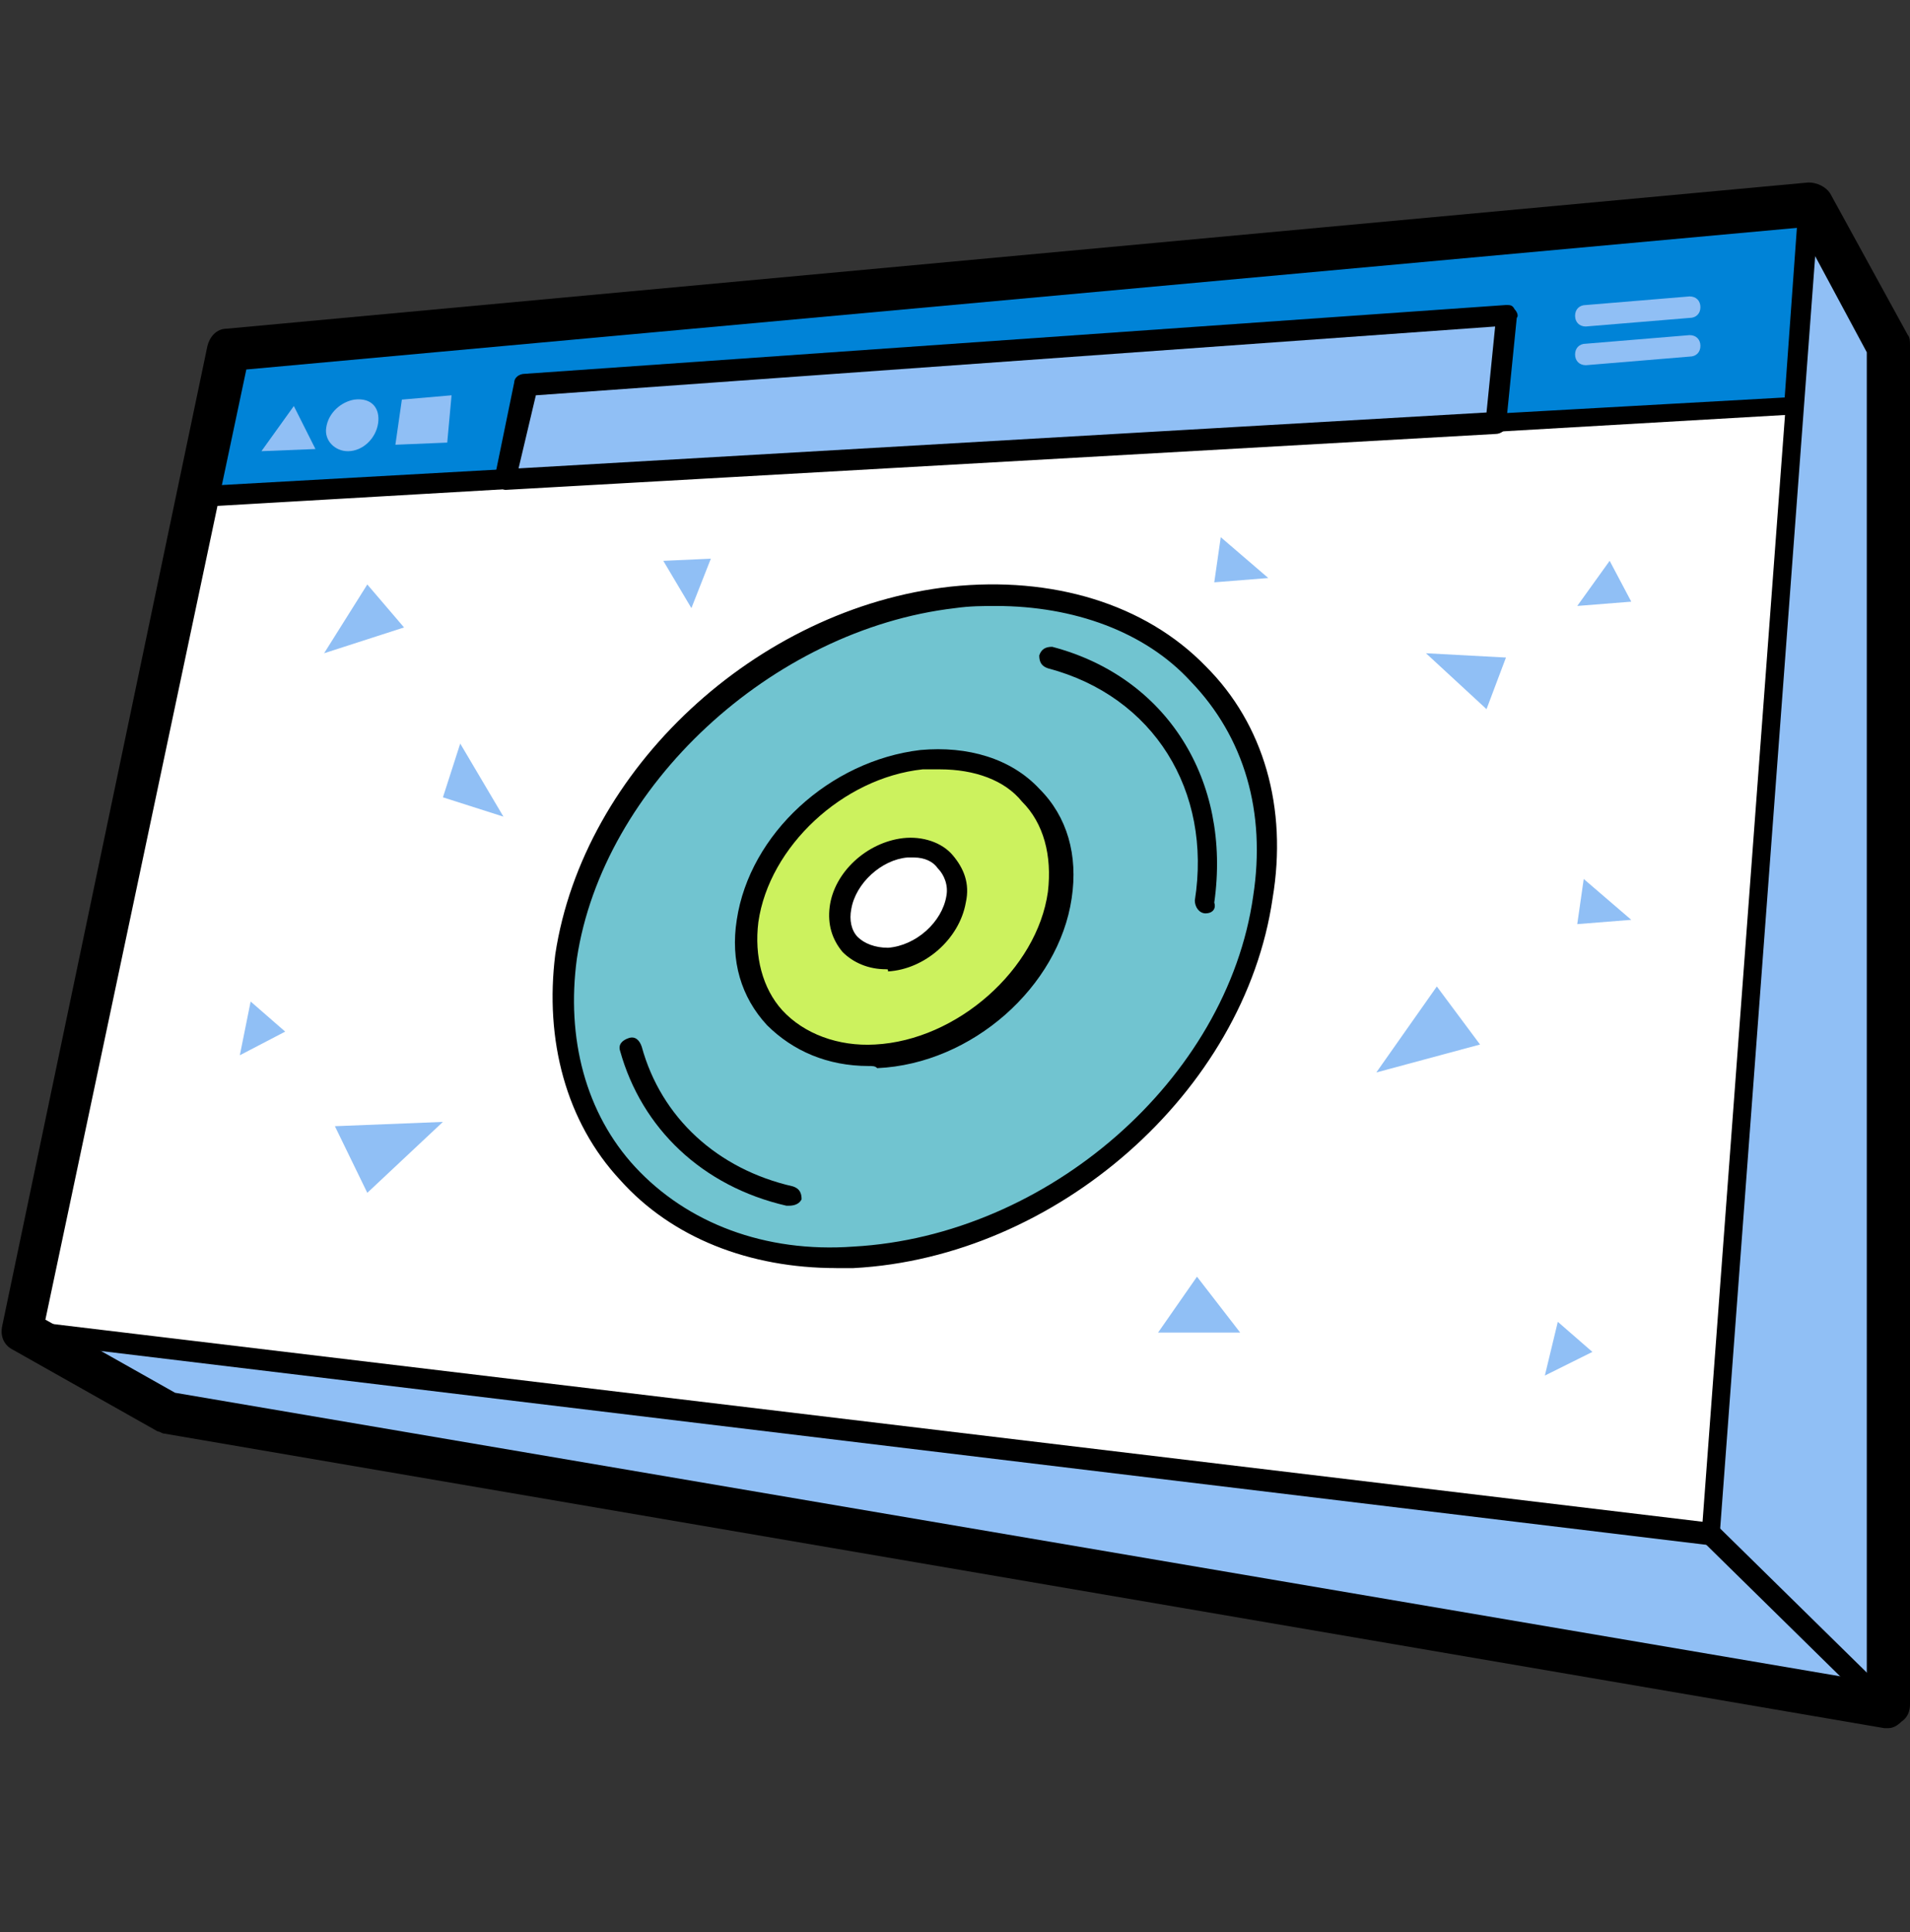
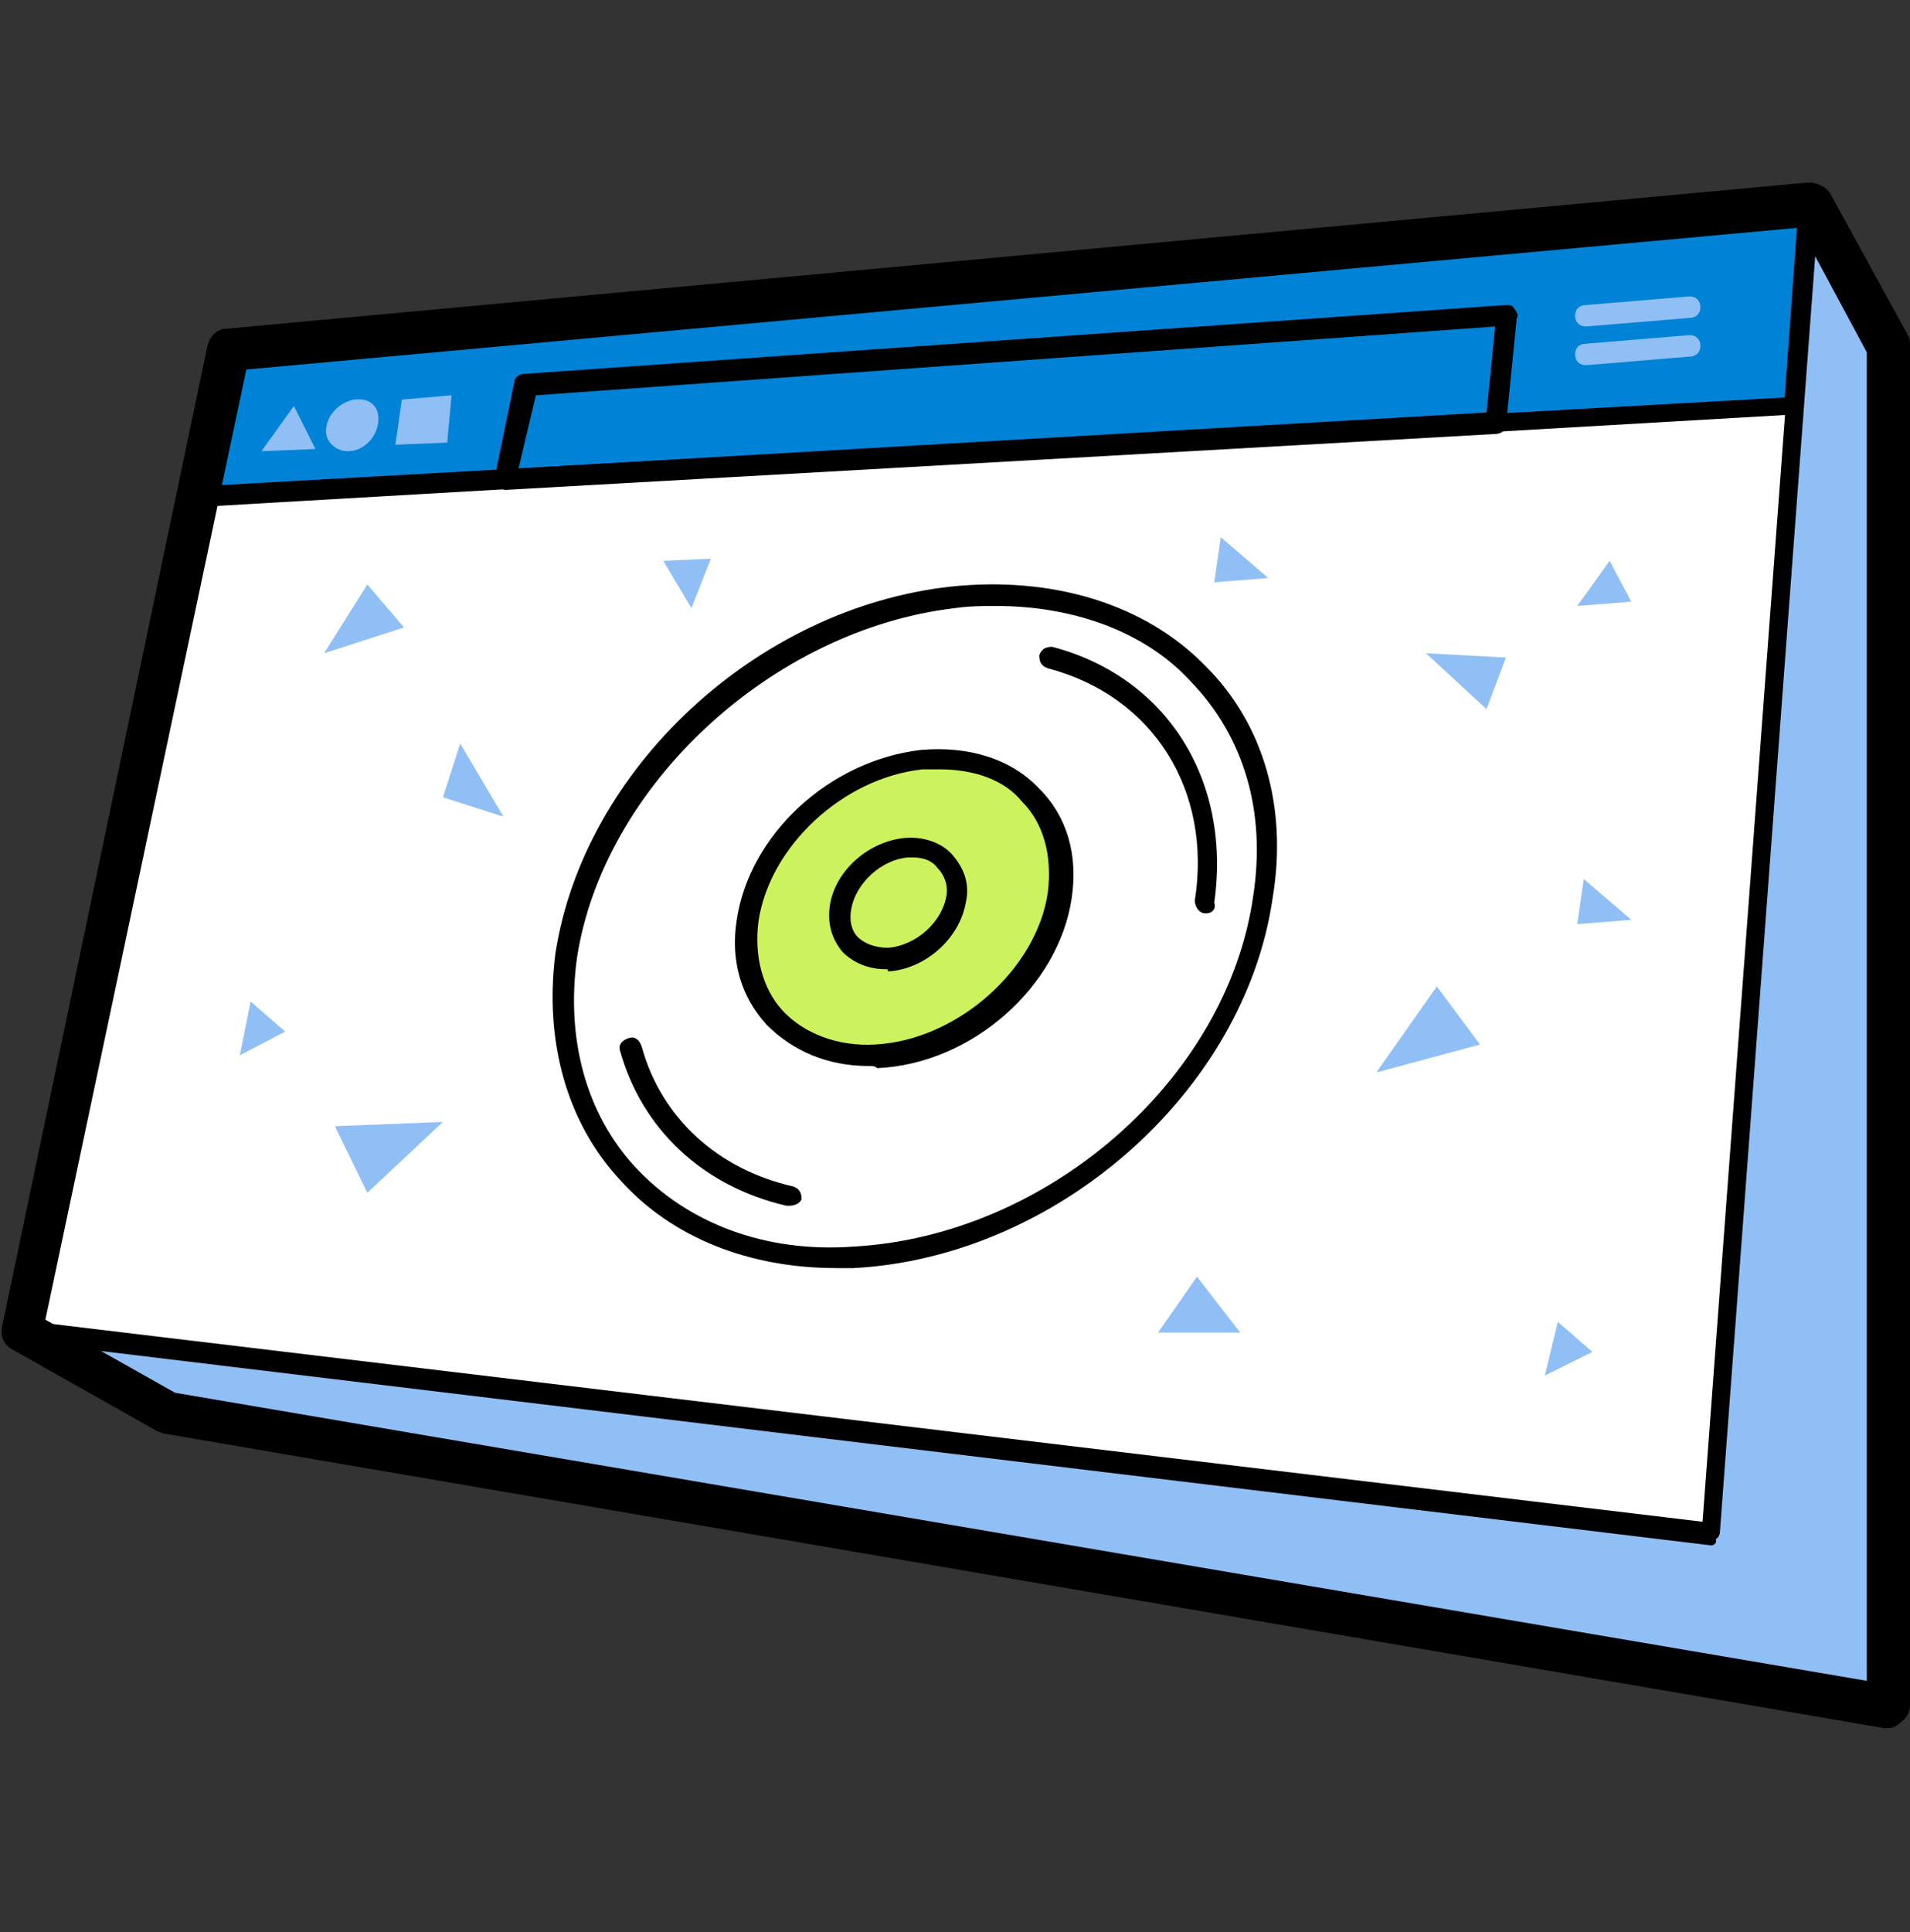
<svg xmlns="http://www.w3.org/2000/svg" width="89" height="90" fill="none">
  <rect width="100%" height="100%" fill="#333333" stroke="none" />
  <g clip-path="url(#clip0_523_3914)">
    <path d="M84.369 9.501l3.624 6.61v63.387L7.753 65.88l-6.746-3.905 78.831 9.012 4.53-61.485z" fill="#90BFF5" />
    <path d="M1.007 61.974l78.73 9.513L84.37 9.501l-73.697 6.81-9.665 45.663z" fill="#fff" />
    <path d="M79.738 71.988s0-.1 0 0L.906 62.475c-.1 0-.302-.1-.302-.2-.1-.1-.1-.3-.1-.401l9.665-45.764c0-.2.2-.4.402-.4L84.268 8.9c.1 0 .302 0 .403.1.1.1.201.2.1.401l-4.63 61.986c0 .1-.101.3-.202.3.1.2-.1.301-.201.301zM1.61 61.574l77.724 9.313 4.53-60.785-72.79 6.61L1.61 61.573z" fill="#000" />
    <path d="M9.162 23.12l74.502-4.206.705-9.413-73.697 6.81-1.51 6.809z" fill="#0083D7" />
    <path d="M9.162 23.62c-.101 0-.302-.1-.403-.2-.1-.1-.1-.3-.1-.4l1.409-6.91c0-.2.201-.4.402-.4L84.167 8.9c.1 0 .302 0 .403.1.1.1.201.2.1.401l-.704 9.413c0 .3-.201.4-.503.5L9.162 23.622zm1.912-6.909L9.867 22.62l73.294-4.105.605-8.412-72.69 6.61z" fill="#000" />
    <path d="M87.994 80.5h-.201L7.653 66.78c-.101 0-.202-.1-.303-.1L.605 62.876c-.403-.2-.604-.6-.504-1.101l9.565-45.663c.1-.401.402-.802.906-.802L84.269 8.5c.402 0 .805.2 1.006.5l3.625 6.61c.1.1.1.3.1.5v63.288c0 .3-.1.601-.402.802-.201.2-.403.3-.604.3zM8.156 64.878l78.831 13.419V16.41l-3.121-5.808-72.388 6.61-9.363 44.26 6.04 3.405z" fill="#000" />
-     <path d="M87.993 80c-.1 0-.302 0-.403-.1l-8.155-8.012a.482.482 0 010-.7.488.488 0 01.705 0l8.155 8.01c.201.2.201.501 0 .701-.1 0-.201.1-.302.1z" fill="#000" />
-     <path d="M23.559 22.32l1.006-4.306 45.608-3.305-.504 5.007-46.11 2.604z" fill="#90BFF5" />
    <path d="M23.559 22.82c-.101 0-.303-.1-.403-.2-.1-.1-.1-.3-.1-.4l.905-4.407c0-.2.202-.4.504-.4l45.708-3.205c.201 0 .302 0 .403.2.1.1.2.3.1.4l-.503 5.008c0 .2-.201.4-.504.4L23.56 22.82zm1.41-4.406l-.806 3.405 45.104-2.604.402-4.006-44.7 3.205z" fill="#000" />
    <path d="M17.619 19.716c-.101.7-.705 1.302-1.41 1.302-.604 0-1.107-.501-1.007-1.102.101-.7.705-1.201 1.31-1.302.805-.1 1.207.4 1.107 1.102z" fill="#90BFF5" />
-     <path d="M58.897 41.746C57.587 50.56 48.93 58.07 39.868 58.57c-8.759.5-14.699-5.808-13.49-14.02 1.208-8.211 9.161-15.721 18.021-16.723 9.262-1.101 15.907 5.207 14.498 13.92z" fill="#71C4D0" />
    <path d="M38.963 59.07c-4.028 0-7.652-1.401-10.068-4.105-2.517-2.704-3.524-6.51-3.02-10.515 1.308-8.612 9.362-16.122 18.424-17.124 4.732-.5 9.06.802 11.88 3.706 2.718 2.703 3.825 6.609 3.12 10.815-1.308 9.012-10.067 16.723-19.531 17.224h-.805zm7.45-30.842c-.604 0-1.208 0-1.913.1-8.558 1.001-16.41 8.311-17.619 16.323-.503 3.705.403 7.21 2.718 9.713 2.417 2.604 6.041 4.006 10.169 3.705 9.061-.5 17.417-7.81 18.626-16.322.604-3.906-.403-7.41-2.92-10.014-2.114-2.303-5.437-3.505-9.061-3.505z" fill="#000" />
    <path d="M49.433 41.647c-.604 3.905-4.53 7.31-8.557 7.51-3.927.2-6.545-2.603-6.041-6.309.503-3.705 4.128-7.01 8.054-7.51 4.229-.4 7.148 2.403 6.544 6.309z" fill="#CCF25E" />
    <path d="M40.473 49.657c-1.913 0-3.524-.7-4.732-1.902-1.208-1.302-1.712-3.004-1.41-4.907.604-4.006 4.33-7.41 8.558-7.911 2.215-.2 4.228.4 5.537 1.803 1.31 1.301 1.813 3.104 1.51 5.107-.604 4.105-4.63 7.71-9.06 7.91-.101-.1-.202-.1-.403-.1zm3.322-13.819h-.805c-3.726.4-7.149 3.605-7.652 7.11-.201 1.602.201 3.104 1.108 4.106 1.006 1.101 2.617 1.702 4.329 1.602 3.825-.2 7.55-3.505 8.054-7.11.201-1.702-.201-3.204-1.208-4.206-.806-1.001-2.215-1.502-3.826-1.502z" fill="#000" />
    <path d="M73.898 15.21c-.302 0-.504-.2-.504-.501 0-.3.202-.5.504-.5l4.833-.401c.302 0 .503.2.503.5s-.201.501-.503.501l-4.833.4zm0 1.802c-.302 0-.504-.2-.504-.5s.202-.501.504-.501l4.833-.4c.302 0 .503.2.503.5s-.201.5-.503.5l-4.833.401z" fill="#90BFF5" />
-     <path d="M44.6 41.846c-.201 1.502-1.711 2.704-3.221 2.804-1.51.1-2.417-1.001-2.215-2.303.2-1.402 1.51-2.604 3.02-2.804 1.61-.2 2.718.801 2.416 2.303z" fill="#fff" />
+     <path d="M44.6 41.846z" fill="#fff" />
    <path d="M41.278 45.15c-.805 0-1.51-.3-2.014-.8-.503-.601-.704-1.302-.604-2.103.202-1.602 1.712-3.004 3.424-3.205.906-.1 1.812.2 2.315.801.504.601.806 1.302.604 2.204-.302 1.702-1.913 3.104-3.624 3.204 0-.1 0-.1-.1-.1zm1.309-5.206h-.302c-1.208.1-2.416 1.201-2.618 2.403-.1.5 0 1.001.302 1.302.302.3.806.5 1.41.5 1.309-.1 2.517-1.201 2.718-2.403.1-.5-.1-1.001-.403-1.302-.201-.3-.604-.5-1.107-.5zm13.591 2.603c-.301 0-.503-.3-.503-.6.806-5.108-1.913-9.514-6.846-10.816-.302-.1-.403-.3-.403-.6.1-.301.302-.401.604-.401 5.336 1.402 8.357 6.209 7.551 11.916.1.3-.1.501-.403.501zm-19.43 13.619h-.1c-3.927-.901-6.746-3.605-7.753-7.21-.1-.3.1-.5.403-.6.302-.101.503.1.604.4.906 3.304 3.523 5.708 7.047 6.509.302.1.403.3.403.6-.1.2-.302.301-.604.301z" fill="#000" />
    <path d="M12.182 21.017l1.51-2.103 1.007 2.003-2.517.1zm61.313 7.21l1.51-2.103 1.007 1.903-2.517.2zm0 14.821l.302-2.103 2.215 1.903-2.517.2zM56.581 27.126l.302-2.103 2.215 1.903-2.517.2zm-24.364 1.202l-1.309-2.203 2.215-.1-.906 2.303zm39.768 35.749l.604-2.504 1.611 1.402-2.215 1.102zm-60.81-14.92l.504-2.504 1.61 1.402-2.114 1.102zM66.448 30.43l3.725.2-.906 2.404-2.82-2.603zm-51.346 0l2.013-3.204 1.712 2.002-3.725 1.202zm49.03 19.528l2.82-4.006 2.013 2.704-4.833 1.302zM20.639 52.26l-3.524 3.305-1.51-3.104 5.034-.2zm37.151 9.814h-3.827l1.813-2.603 2.013 2.603zM23.458 38.041l-2.819-.9.806-2.504 2.013 3.404zm-4.732-19.427l-.302 2.103 2.416-.1.201-2.203-2.315.2z" fill="#90BFF5" />
  </g>
  <defs>
    <clipPath id="clip0_523_3914">
      <path fill="#fff" transform="translate(0 .5)" d="M0 0h89v89H0z" />
    </clipPath>
  </defs>
</svg>